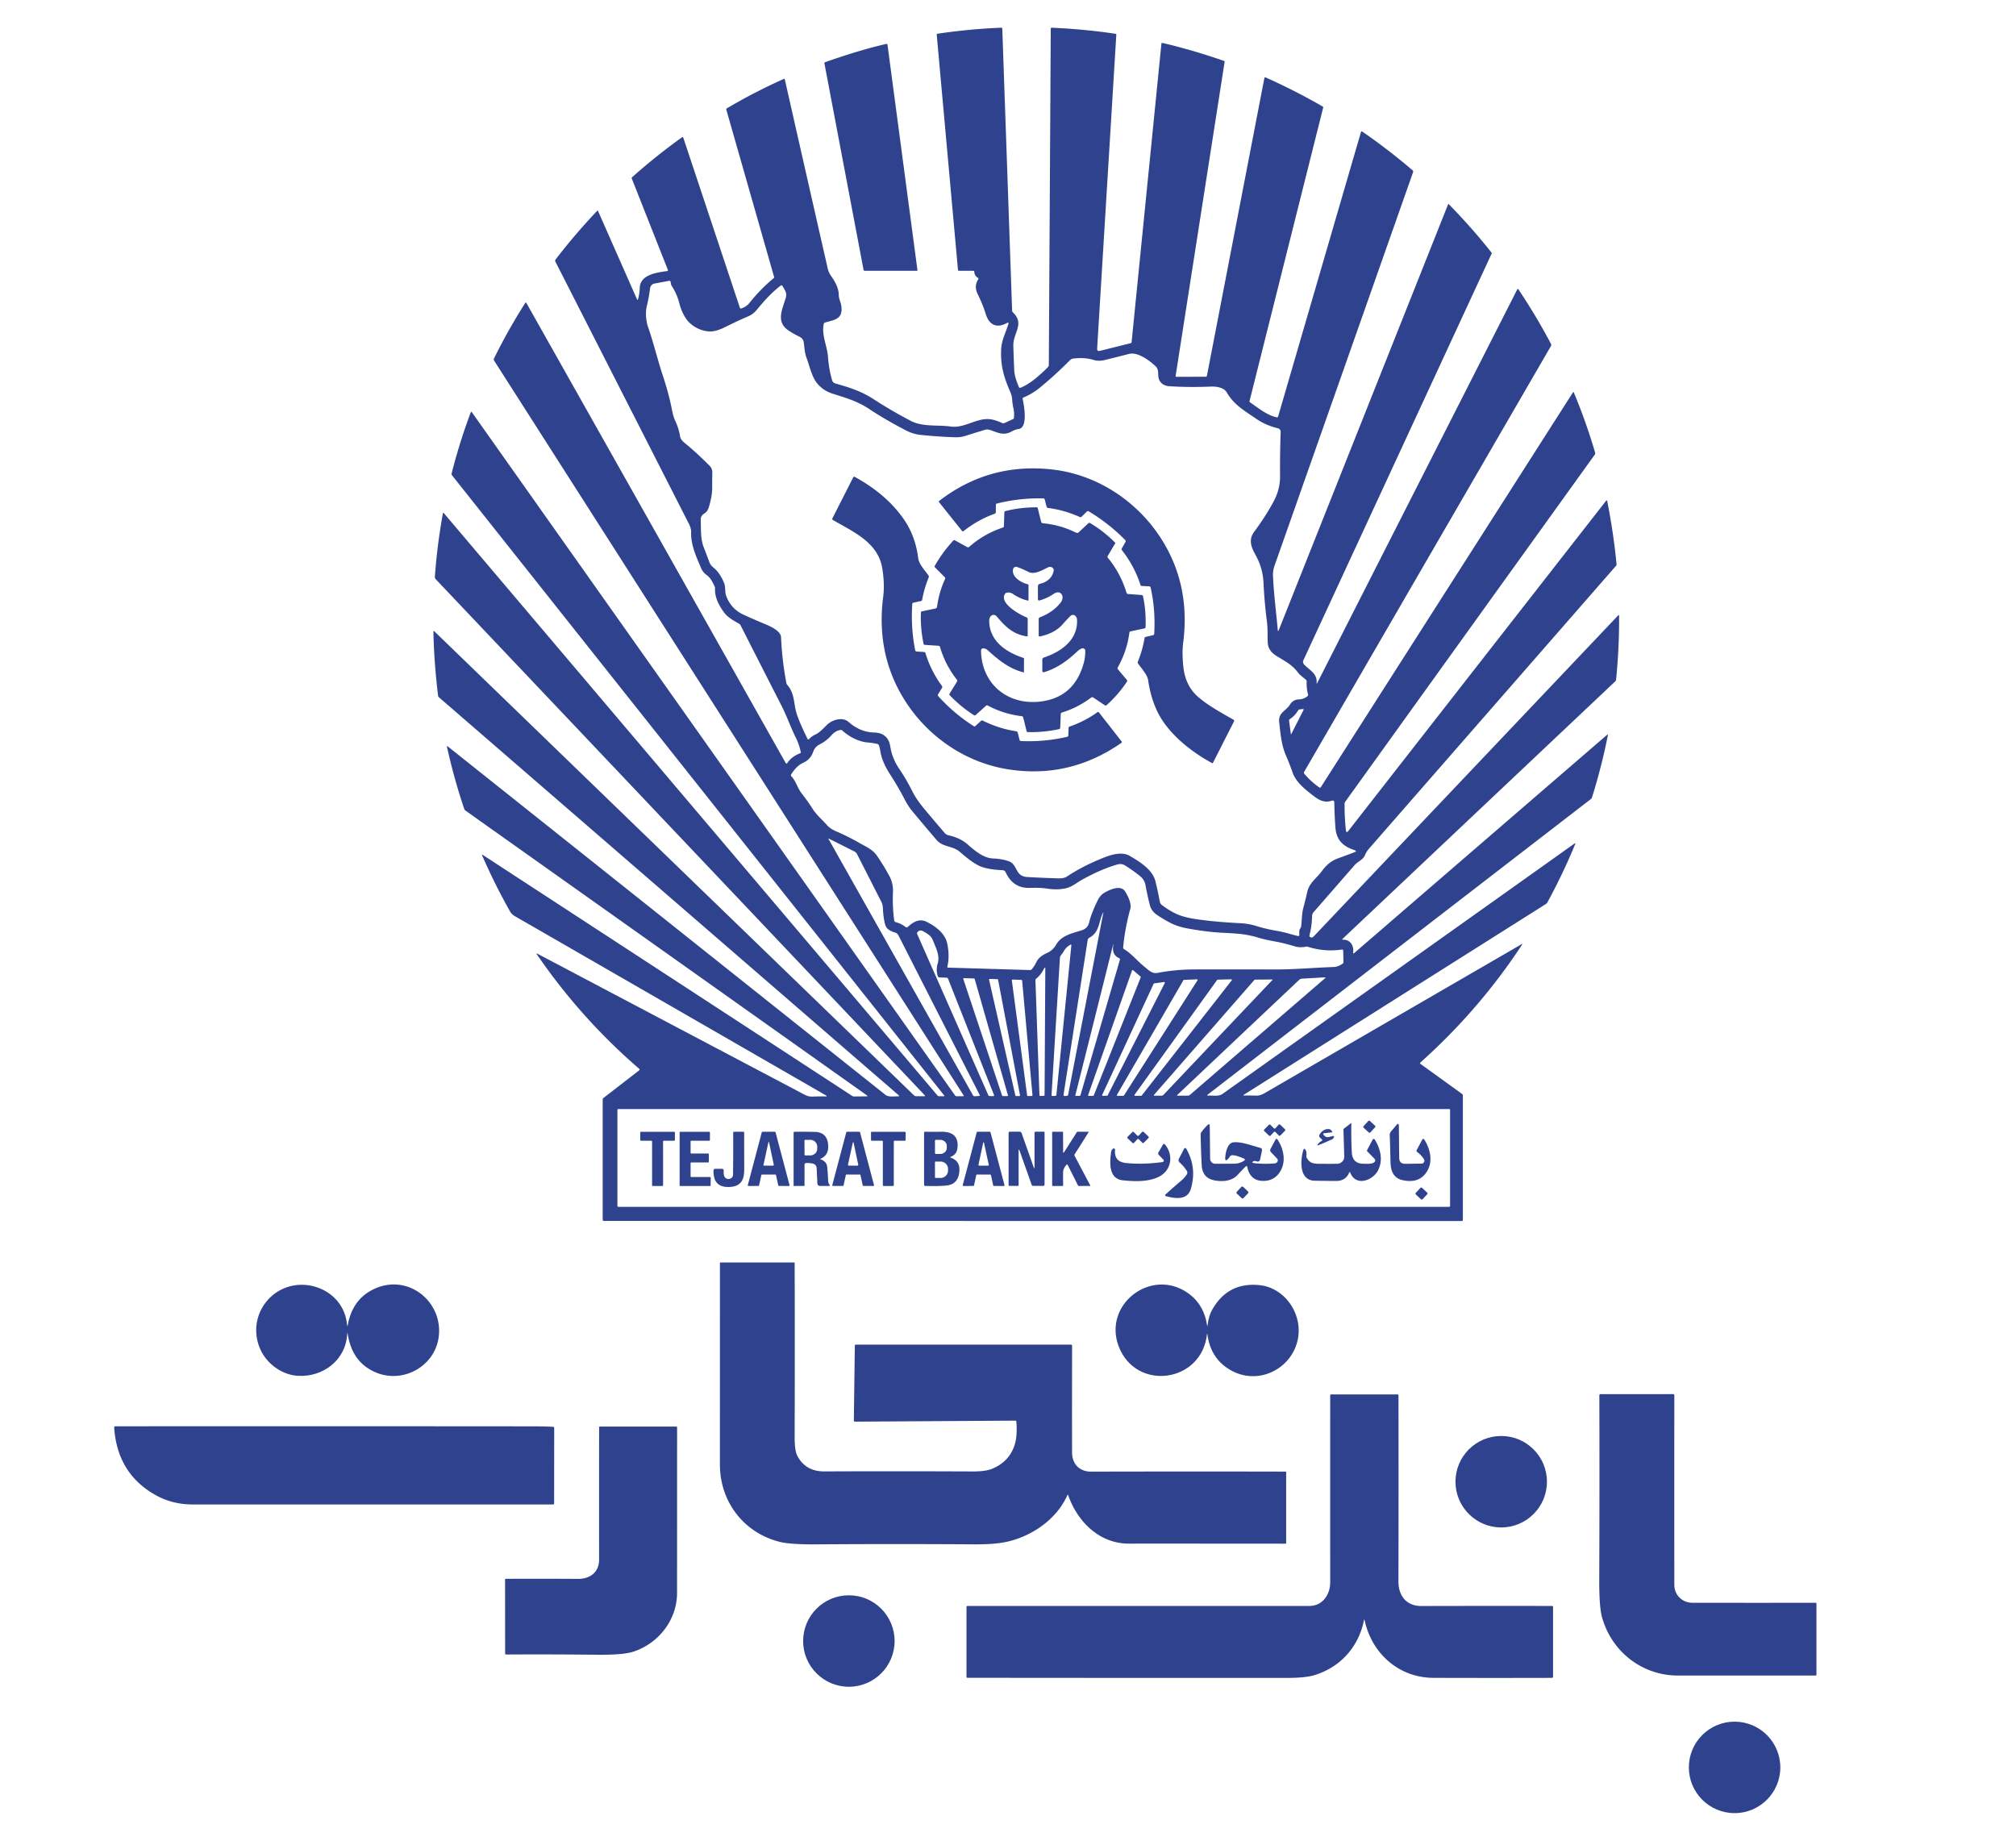
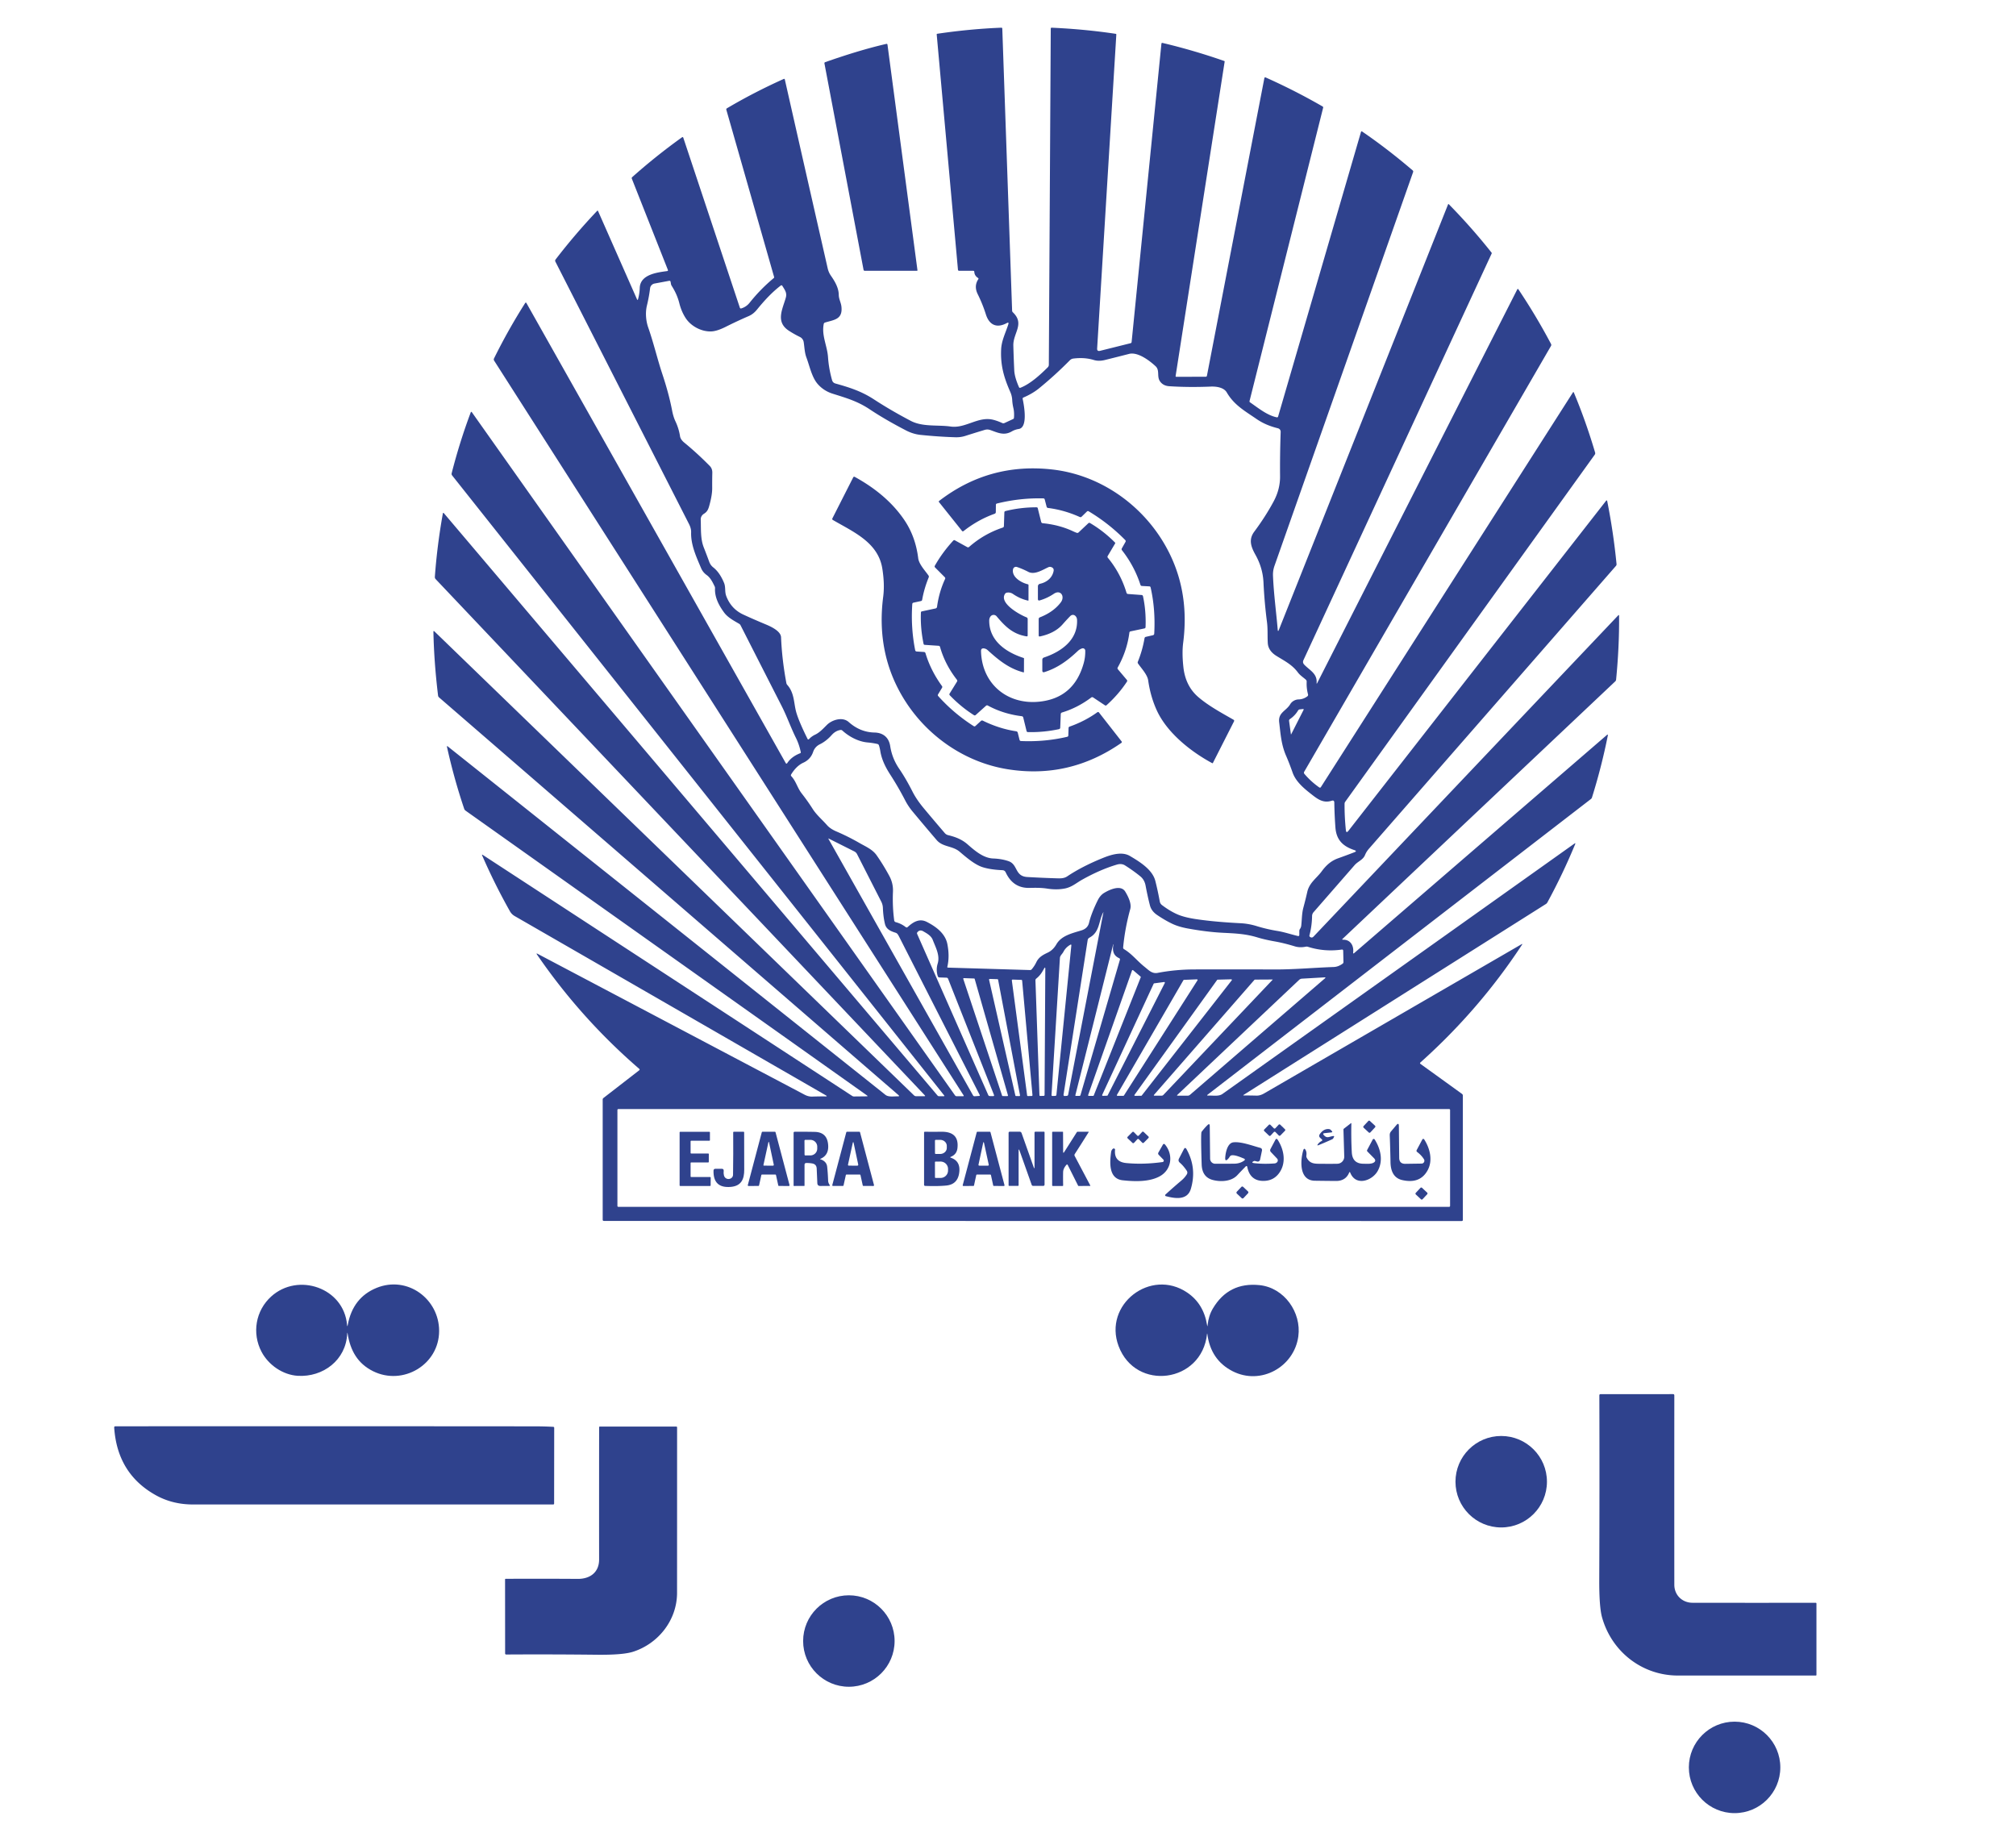
<svg xmlns="http://www.w3.org/2000/svg" viewBox="0.00 0.00 1024.00 935.00">
  <path fill="#2f428d" d="  M 669.09 346.89  L 770.63 147.08  Q 770.93 146.48 771.30 147.04  Q 780.26 160.41 787.82 174.70  Q 788.09 175.22 787.80 175.73  L 662.44 392.02  A 0.91 0.91 0.0 0 0 662.53 393.06  Q 665.78 396.91 670.05 399.93  Q 670.60 400.31 670.95 399.76  L 798.92 199.37  Q 799.21 198.90 799.43 199.42  Q 805.50 213.94 810.21 229.84  Q 810.39 230.45 810.02 230.97  L 683.27 407.27  Q 682.97 407.70 682.96 408.22  Q 682.90 414.68 683.61 421.62  Q 683.79 423.44 684.92 422.00  L 815.71 254.46  Q 816.22 253.81 816.38 254.62  Q 819.51 270.32 821.10 286.51  Q 821.15 287.04 820.80 287.44  Q 758.24 359.10 695.35 431.09  Q 694.03 432.60 693.35 434.29  C 692.34 436.79 689.77 437.47 688.05 439.44  Q 677.55 451.48 667.21 463.33  A 3.06 3.03 66.2 0 0 666.45 465.32  Q 666.37 470.34 665.12 475.06  Q 664.98 475.57 665.40 475.88  Q 666.37 476.60 667.20 475.72  Q 744.51 394.22 821.89 312.63  Q 822.38 312.12 822.39 312.82  Q 822.52 328.53 820.88 345.18  Q 820.83 345.74 820.42 346.12  L 682.01 476.82  Q 681.47 477.33 682.21 477.32  C 685.87 477.25 687.73 480.24 687.32 483.79  Q 687.23 484.64 687.87 484.08  L 816.16 373.36  Q 816.83 372.78 816.66 373.65  Q 813.48 389.59 808.62 405.08  Q 808.48 405.55 808.09 405.85  L 613.51 555.94  Q 612.73 556.54 613.71 556.49  C 615.93 556.37 618.98 557.04 620.90 555.68  Q 710.72 491.80 799.66 428.53  Q 800.41 428.00 800.06 428.85  Q 793.74 444.12 785.97 458.38  A 2.15 2.14 88.4 0 1 785.22 459.18  L 631.78 556.07  Q 631.20 556.44 631.89 556.43  Q 634.98 556.42 638.25 556.51  Q 640.07 556.56 642.14 555.36  Q 707.50 517.49 772.75 479.67  Q 773.51 479.23 773.02 479.97  Q 751.36 512.93 721.50 539.65  Q 721.04 540.06 721.54 540.42  L 742.60 555.63  A 1.07 1.06 18.2 0 1 743.04 556.49  L 743.04 619.58  Q 743.04 620.21 742.42 620.21  L 306.76 620.15  Q 306.13 620.15 306.13 619.51  L 306.13 558.49  A 0.97 0.97 0.0 0 1 306.51 557.72  L 324.63 543.68  Q 325.13 543.29 324.65 542.87  Q 294.97 517.23 272.78 484.88  Q 272.20 484.03 273.12 484.51  Q 340.40 520.01 408.66 556.03  Q 410.61 557.06 412.55 557.00  Q 416.03 556.88 419.32 556.91  Q 420.45 556.92 419.47 556.36  Q 340.86 511.05 261.42 465.30  Q 259.88 464.41 259.01 462.86  Q 251.23 449.05 244.93 434.57  Q 244.61 433.86 245.27 434.28  L 432.88 556.68  Q 433.30 556.95 433.80 556.94  L 440.23 556.87  Q 441.00 556.86 440.37 556.41  L 236.49 411.77  Q 235.98 411.41 235.78 410.82  Q 230.61 395.51 227.06 379.47  Q 226.89 378.69 227.51 379.19  Q 336.65 466.10 449.74 556.11  C 451.32 557.37 454.17 556.82 456.04 556.88  Q 457.15 556.91 456.31 556.19  L 223.00 354.23  Q 222.58 353.86 222.51 353.30  Q 220.46 336.38 220.15 320.99  Q 220.13 320.20 220.70 320.75  L 464.23 556.35  Q 464.72 556.82 465.40 556.82  L 469.48 556.82  Q 470.18 556.82 469.70 556.31  L 221.30 294.18  A 1.56 1.52 26.1 0 1 220.88 293.01  Q 222.03 277.06 224.93 260.89  Q 225.06 260.20 225.51 260.73  L 476.22 556.48  A 0.94 0.93 69.7 0 0 476.93 556.81  L 479.32 556.82  Q 479.92 556.82 479.54 556.36  L 229.67 241.51  A 1.31 1.30 32.9 0 1 229.42 240.37  Q 233.49 224.42 239.14 209.38  A 0.28 0.28 0.0 0 1 239.63 209.32  L 485.08 556.37  A 1.07 1.04 71.8 0 0 485.94 556.82  L 489.29 556.82  A 0.24 0.24 0.0 0 0 489.49 556.45  L 251.00 183.20  Q 250.65 182.65 250.94 182.05  Q 258.01 167.71 266.72 153.98  Q 267.09 153.40 267.43 154.00  L 399.06 387.52  Q 399.46 388.23 399.91 387.55  Q 402.09 384.27 406.47 382.59  A 0.45 0.44 -16.8 0 0 406.75 382.08  Q 405.92 378.08 404.28 374.80  C 401.64 369.51 399.75 363.94 397.06 358.66  Q 386.72 338.39 376.17 317.64  Q 375.92 317.14 375.44 316.85  C 372.72 315.25 369.66 313.66 367.79 311.11  C 365.23 307.62 362.95 303.44 363.19 298.85  Q 363.22 298.32 362.99 297.84  C 361.96 295.74 360.93 293.52 358.95 292.09  Q 357.00 290.68 356.13 288.62  C 353.77 283.02 350.85 276.85 351.05 270.37  Q 351.12 268.42 349.94 266.11  Q 316.07 199.61 282.11 132.91  Q 281.81 132.32 282.21 131.80  Q 292.03 119.01 303.27 107.15  Q 303.60 106.80 303.79 107.23  L 323.54 151.98  Q 323.87 152.72 324.09 151.94  Q 324.86 149.19 324.95 146.25  C 325.18 139.36 333.92 138.37 338.82 137.70  Q 339.45 137.62 339.22 137.03  L 320.95 90.81  Q 320.74 90.30 321.15 89.94  Q 333.27 79.16 346.37 69.78  Q 346.89 69.41 347.09 70.01  L 375.79 156.26  Q 375.98 156.82 376.55 156.65  Q 379.10 155.87 380.81 153.71  Q 386.34 146.78 393.07 141.20  A 0.46 0.46 0.0 0 0 393.21 140.73  L 368.94 55.78  Q 368.79 55.27 369.25 55.00  Q 382.95 46.90 398.06 40.11  Q 398.54 39.90 398.65 40.41  Q 409.13 86.77 420.40 136.25  Q 420.87 138.33 422.02 139.99  C 424.04 142.90 425.99 146.15 426.04 149.76  C 426.07 151.95 427.16 153.66 427.39 155.72  C 428.11 162.28 423.72 162.42 419.06 163.83  A 0.93 0.93 0.0 0 0 418.41 164.54  C 417.23 170.41 420.19 175.67 420.58 181.40  Q 420.98 187.23 422.64 193.10  Q 423.02 194.43 424.38 194.81  C 431.33 196.75 437.45 198.66 443.84 202.82  Q 452.65 208.56 462.67 213.80  C 468.69 216.94 476.43 215.73 482.84 216.65  C 490.44 217.74 496.91 211.29 504.51 213.23  Q 506.75 213.80 509.05 214.87  A 1.38 1.38 0.0 0 0 510.23 214.87  L 514.60 212.85  Q 514.99 212.67 515.03 212.23  Q 515.25 209.49 514.74 207.28  Q 514.25 205.17 514.14 203.22  Q 514.03 201.04 513.15 199.07  C 510.01 191.93 508.14 185.78 508.51 177.54  C 508.71 172.92 510.82 168.99 512.16 164.73  Q 512.56 163.47 511.39 164.10  C 506.12 166.94 502.41 164.92 500.76 159.67  Q 499.12 154.47 496.62 149.42  Q 494.58 145.30 496.94 141.79  A 0.40 0.40 0.0 0 0 496.83 141.23  Q 494.98 140.05 494.89 138.12  Q 494.87 137.55 494.30 137.55  L 487.21 137.55  Q 486.63 137.55 486.58 136.96  L 475.79 17.53  Q 475.76 17.20 476.09 17.15  Q 492.65 14.70 508.58 14.07  Q 509.08 14.05 509.10 14.55  L 514.09 157.75  Q 514.10 158.29 514.50 158.66  C 520.65 164.58 514.52 169.13 514.71 175.60  Q 514.90 182.46 515.18 188.14  Q 515.35 191.58 517.57 196.63  Q 517.80 197.16 518.34 196.95  C 523.38 194.98 528.39 190.35 532.20 186.57  Q 532.73 186.04 532.74 185.28  L 533.72 14.53  Q 533.73 14.05 534.21 14.07  Q 551.12 14.83 566.71 17.18  Q 567.04 17.23 567.02 17.56  L 557.28 176.97  Q 557.18 178.59 558.76 178.20  L 574.26 174.33  Q 574.74 174.21 574.79 173.71  L 589.92 22.26  Q 589.98 21.68 590.55 21.82  Q 606.28 25.55 621.87 30.99  A 0.27 0.27 0.0 0 1 622.05 31.28  L 597.14 190.99  A 0.35 0.35 0.0 0 0 597.49 191.40  L 612.41 191.36  Q 612.95 191.36 613.05 190.83  L 642.20 39.78  Q 642.33 39.10 642.96 39.38  Q 657.87 46.04 671.83 54.10  A 0.55 0.54 -68.4 0 1 672.08 54.69  L 634.69 203.70  Q 634.59 204.12 634.94 204.36  C 639.04 207.18 643.60 210.97 648.50 211.97  Q 649.05 212.08 649.21 211.54  L 691.31 66.97  A 0.36 0.36 0.0 0 1 691.85 66.78  Q 704.92 75.73 717.56 86.56  A 0.75 0.75 0.0 0 1 717.78 87.39  Q 682.63 187.26 647.35 287.43  Q 646.50 289.84 646.60 292.42  C 646.97 301.61 648.27 311.16 649.00 319.84  Q 649.11 321.13 649.59 319.92  L 735.54 103.78  A 0.21 0.20 -56.2 0 1 735.88 103.71  Q 747.45 115.49 757.61 128.31  A 0.45 0.43 -53.4 0 1 757.67 128.78  L 662.08 335.28  Q 661.49 336.55 662.45 337.57  C 665.17 340.45 669.10 342.08 668.76 346.80  Q 668.70 347.65 669.09 346.89  Z  M 660.31 471.84  Q 660.83 471.10 660.94 470.25  C 661.31 467.15 661.21 464.03 662.05 460.96  Q 663.11 457.02 664.01 453.05  C 665.06 448.35 668.78 446.07 671.34 442.59  C 673.63 439.47 676.09 437.24 679.74 435.94  Q 684.04 434.41 687.99 432.87  Q 689.44 432.31 687.96 431.81  C 682.12 429.87 678.77 426.68 678.30 420.24  Q 677.84 414.01 677.74 407.65  Q 677.71 406.31 676.44 406.72  C 671.93 408.18 669.01 405.69 665.67 403.08  C 661.90 400.13 658.10 396.78 656.57 392.43  Q 654.86 387.59 653.31 384.03  C 650.76 378.21 650.47 372.86 649.75 366.94  C 649.13 361.87 653.24 361.23 655.36 357.69  C 656.24 356.22 657.93 355.29 659.62 355.26  Q 662.01 355.22 664.03 353.71  Q 664.56 353.31 664.39 352.67  Q 663.55 349.54 663.71 346.28  Q 663.74 345.63 663.25 345.20  C 661.92 344.02 660.33 343.02 659.27 341.59  C 656.25 337.51 652.38 335.68 648.31 333.14  Q 644.18 330.56 643.95 326.60  C 643.75 323.07 644.00 319.47 643.54 315.92  Q 642.24 305.90 641.77 295.84  C 641.53 290.87 640.18 286.30 637.76 281.93  C 635.55 277.97 634.00 274.19 637.09 270.05  Q 642.87 262.27 646.96 254.63  Q 650.25 248.47 650.19 241.90  Q 650.09 231.22 650.50 219.35  A 1.81 1.79 8.2 0 0 649.14 217.55  C 645.16 216.56 641.62 215.15 638.19 212.79  C 632.33 208.76 626.86 205.76 623.14 199.36  C 621.61 196.73 617.74 196.25 615.01 196.36  Q 603.81 196.82 593.95 196.18  Q 590.61 195.97 589.05 193.45  C 587.58 191.06 589.15 188.04 586.95 186.01  C 583.97 183.23 577.94 178.61 573.47 179.77  Q 567.57 181.29 561.22 182.86  Q 558.11 183.63 555.56 182.85  Q 550.87 181.41 545.16 182.13  A 2.98 2.95 -71.1 0 0 543.43 182.99  Q 535.92 190.59 527.84 197.19  Q 524.51 199.92 519.87 201.90  Q 519.34 202.12 519.46 202.68  C 520.26 206.42 522.13 217.22 517.44 217.90  Q 515.57 218.18 513.93 219.13  C 509.92 221.45 506.81 219.76 502.94 218.41  Q 501.57 217.93 500.10 218.38  Q 495.16 219.87 490.26 221.43  Q 487.91 222.18 485.24 222.10  Q 476.57 221.83 467.50 220.89  C 465.03 220.63 462.51 219.83 460.31 218.69  Q 449.59 213.14 441.68 207.86  C 435.44 203.71 429.63 202.09 422.96 199.98  Q 418.48 198.57 415.44 195.17  C 412.36 191.73 411.27 186.02 409.61 181.59  C 408.68 179.09 408.63 176.41 408.23 173.79  A 3.54 3.53 -81.4 0 0 406.29 171.15  Q 403.41 169.75 400.74 168.02  C 393.79 163.52 397.47 157.11 399.14 151.21  C 399.85 148.69 398.60 147.24 397.43 145.27  Q 397.06 144.66 396.51 145.09  C 391.99 148.57 388.14 152.78 384.53 157.22  Q 382.66 159.54 380.28 160.56  Q 374.66 162.98 368.46 166.08  Q 364.28 168.16 361.49 168.33  C 356.43 168.62 350.98 165.72 348.30 161.61  Q 346.13 158.29 345.05 153.99  Q 343.91 149.46 341.20 145.23  A 2.94 2.84 25.5 0 1 340.78 144.11  L 340.63 143.22  Q 340.52 142.52 339.83 142.65  L 332.46 144.02  A 2.80 2.78 88.3 0 0 330.20 146.43  Q 329.68 150.75 328.59 155.22  C 327.72 158.80 328.09 163.03 329.25 166.33  C 331.99 174.15 333.90 182.39 336.43 190.00  Q 339.77 200.05 341.39 208.53  Q 342.00 211.72 343.07 213.98  Q 344.80 217.63 345.42 221.62  C 345.62 222.87 346.58 224.02 347.52 224.78  Q 354.13 230.19 360.51 236.67  Q 361.85 238.03 361.81 240.14  Q 361.72 244.05 361.75 247.92  Q 361.77 251.37 360.39 256.42  C 359.88 258.31 359.45 259.78 357.66 260.90  Q 355.85 262.03 355.93 264.03  C 356.11 268.59 355.73 273.64 357.46 278.03  Q 358.93 281.77 360.23 285.33  Q 360.87 287.09 362.28 288.20  Q 365.56 290.75 367.75 296.03  C 368.70 298.32 368.01 300.45 368.91 302.81  Q 371.39 309.32 377.58 312.18  Q 382.91 314.64 388.80 317.09  C 391.72 318.30 396.60 320.58 396.73 323.70  Q 397.20 335.11 399.43 346.97  Q 399.52 347.48 399.87 347.87  C 403.47 351.90 403.17 356.88 404.32 361.31  Q 405.52 365.92 410.16 375.27  Q 410.47 375.90 410.96 375.39  Q 412.25 374.01 414.06 373.15  C 416.40 372.04 418.21 369.99 420.11 368.12  C 422.57 365.72 427.88 363.87 431.12 366.77  Q 436.91 371.93 444.17 372.08  C 448.57 372.17 451.49 374.57 452.17 378.99  Q 453.14 385.25 456.75 390.51  C 459.28 394.21 461.52 398.20 463.55 402.20  Q 465.57 406.17 469.26 410.60  Q 474.40 416.76 479.90 423.17  A 3.24 3.23 -13.2 0 0 481.57 424.20  C 485.29 425.09 488.56 426.33 491.50 428.91  C 495.17 432.13 499.52 435.87 504.47 436.06  Q 508.91 436.23 512.33 437.44  C 517.11 439.14 515.37 445.09 521.81 445.47  Q 529.75 445.93 537.16 446.14  C 538.87 446.19 540.58 446.15 542.06 445.15  Q 549.59 440.11 559.98 435.89  C 564.11 434.20 569.77 432.33 573.92 434.78  C 578.75 437.64 585.34 441.62 586.83 447.44  Q 588.09 452.39 589.08 457.84  Q 589.29 459.03 590.23 459.74  Q 594.33 462.85 598.26 464.53  Q 601.66 465.97 607.29 466.83  C 614.86 467.97 622.61 468.55 630.08 468.94  Q 634.24 469.15 638.33 470.41  Q 643.38 471.97 648.86 472.87  C 652.36 473.44 655.76 474.61 659.22 475.43  Q 659.97 475.60 659.97 474.83  L 659.98 472.88  Q 659.98 472.31 660.31 471.84  Z  M 655.83 372.99  L 662.09 360.66  Q 662.40 360.07 661.74 360.15  L 660.23 360.32  Q 659.63 360.39 659.32 360.91  Q 657.79 363.48 655.19 365.26  Q 654.69 365.60 654.77 366.21  L 655.70 372.96  A 0.07 0.07 0.0 0 0 655.83 372.99  Z  M 522.99 451.00  C 517.14 451.16 513.25 448.29 510.83 443.11  Q 510.34 442.05 509.17 442.00  Q 503.05 441.74 499.06 440.46  C 495.06 439.16 490.85 435.52 487.40 432.59  C 483.84 429.57 478.86 430.31 475.78 426.72  Q 470.35 420.39 463.44 412.09  C 462.05 410.42 460.74 408.42 459.76 406.52  Q 456.24 399.71 452.12 393.35  C 449.79 389.74 447.82 385.78 447.14 381.51  Q 446.90 380.00 446.45 378.61  A 1.06 1.06 0.0 0 0 445.69 377.90  Q 443.25 377.35 440.67 377.12  C 435.99 376.72 431.21 374.14 427.85 371.06  A 1.14 1.10 -27.2 0 0 426.92 370.78  Q 424.38 371.18 422.46 373.34  Q 419.70 376.44 416.47 378.03  Q 413.91 379.29 413.01 381.95  C 412.16 384.46 410.45 386.31 408.03 387.41  Q 404.53 389.02 401.87 393.34  Q 401.55 393.85 401.96 394.29  C 404.42 396.95 405.02 400.22 407.20 403.00  Q 410.21 406.83 412.76 410.84  C 414.73 413.94 417.58 416.29 420.01 419.06  Q 421.70 420.99 424.79 422.31  Q 430.73 424.84 436.66 428.25  C 439.84 430.07 443.19 431.46 445.27 434.43  Q 448.68 439.29 451.71 444.91  Q 453.76 448.71 453.57 452.95  Q 453.24 460.31 454.20 467.53  A 1.03 1.03 0.0 0 0 454.95 468.39  Q 457.77 469.13 460.02 470.89  Q 460.56 471.32 461.07 470.85  C 463.79 468.37 466.96 466.33 470.75 468.27  C 475.50 470.70 480.15 474.18 481.20 479.53  Q 482.43 485.84 481.18 491.10  A 0.32 0.31 8.0 0 0 481.48 491.49  L 523.21 492.73  Q 523.71 492.74 524.04 492.35  Q 525.45 490.71 526.39 488.74  C 527.63 486.15 529.73 485.03 532.17 483.88  Q 534.88 482.61 536.60 479.62  C 539.19 475.14 544.83 473.98 549.36 472.56  Q 552.47 471.58 553.16 468.74  Q 554.36 463.79 557.58 457.30  Q 558.84 454.74 560.85 453.53  C 563.50 451.93 569.30 449.18 571.56 452.90  C 572.94 455.17 574.87 458.92 574.10 461.74  Q 571.37 471.63 570.49 481.23  Q 570.44 481.82 570.94 482.12  C 574.98 484.53 577.64 488.15 581.44 491.15  C 583.43 492.73 585.12 494.71 588.00 494.17  Q 597.11 492.43 606.76 492.41  Q 627.47 492.35 647.26 492.43  C 657.35 492.47 667.38 491.52 677.41 491.18  Q 679.72 491.11 681.97 489.49  Q 682.40 489.17 682.39 488.64  L 682.26 482.98  Q 682.25 482.22 681.50 482.33  Q 672.73 483.58 664.36 480.92  Q 663.82 480.74 663.26 480.86  Q 660.22 481.47 657.67 480.69  Q 652.18 479.01 647.47 478.18  Q 642.36 477.27 638.79 476.18  C 632.37 474.21 626.92 474.11 620.61 473.77  Q 612.93 473.36 603.45 471.64  Q 598.61 470.77 595.25 469.14  Q 591.64 467.40 587.75 464.76  Q 584.85 462.79 584.10 459.90  Q 582.95 455.52 581.88 449.81  Q 581.32 446.84 579.19 445.11  Q 575.59 442.19 571.42 439.56  C 570.21 438.79 568.70 438.75 567.36 439.15  Q 558.94 441.64 549.68 446.82  C 546.71 448.48 544.37 450.64 540.82 451.32  Q 536.69 452.11 531.93 451.36  C 529.00 450.90 525.93 450.92 522.99 451.00  Z  M 433.92 432.46  L 420.89 425.92  A 0.09 0.09 0.0 0 0 420.77 426.04  L 494.24 556.38  Q 494.52 556.87 495.08 556.83  L 497.29 556.68  Q 497.85 556.64 497.60 556.14  Q 477.13 515.97 456.68 475.75  C 456.30 475.02 455.84 474.08 455.01 473.81  C 452.49 473.01 450.18 472.13 449.49 469.26  Q 448.63 465.70 448.45 461.10  A 7.56 7.54 30.5 0 0 447.65 458.03  L 435.35 433.89  Q 434.87 432.94 433.92 432.46  Z  M 560.33 463.52  C 557.98 467.93 558.66 473.48 553.35 476.28  A 1.70 1.70 0.0 0 0 552.46 477.53  L 540.21 556.06  A 0.56 0.56 0.0 0 0 540.80 556.71  L 541.83 556.64  Q 542.46 556.60 542.57 555.98  Q 551.48 509.85 560.45 463.46  Q 560.46 463.41 560.44 463.36  Q 560.41 463.32 560.38 463.35  Q 560.35 463.38 560.35 463.42  Q 560.35 463.47 560.33 463.52  Z  M 476.34 495.87  Q 475.31 492.63 476.28 489.45  C 477.55 485.28 475.23 481.18 473.78 477.41  C 472.96 475.30 470.84 474.13 468.96 473.05  Q 467.21 472.03 465.98 473.52  Q 465.65 473.93 465.86 474.41  L 501.98 556.24  A 0.85 0.84 78.3 0 0 502.73 556.74  L 504.54 556.76  A 0.39 0.39 0.0 0 0 504.91 556.22  L 481.58 497.20  Q 481.35 496.62 480.72 496.60  L 477.14 496.48  A 0.88 0.87 81.9 0 1 476.34 495.87  Z  M 540.11 483.54  C 539.59 484.55 538.44 485.38 538.37 486.58  Q 536.23 521.61 534.11 556.21  A 0.45 0.45 0.0 0 0 534.58 556.69  L 535.95 556.65  Q 536.54 556.63 536.60 556.04  L 544.17 480.26  Q 544.24 479.54 543.61 479.90  Q 541.27 481.25 540.11 483.54  Z  M 565.28 480.26  Q 555.75 518.39 546.23 556.23  Q 546.13 556.65 546.56 556.66  L 548.26 556.66  A 0.58 0.58 0.0 0 0 548.82 556.24  L 568.83 487.54  Q 569.00 486.94 568.43 486.68  Q 564.51 484.93 565.54 479.84  Q 565.56 479.74 565.46 479.72  Q 565.41 479.70 565.38 479.76  Q 565.36 479.80 565.36 479.85  Q 565.33 480.06 565.28 480.26  Z  M 530.31 492.02  C 529.18 494.02 528.39 495.43 526.35 497.07  A 1.13 1.11 69.6 0 0 525.94 497.98  L 527.97 556.21  Q 527.98 556.70 528.47 556.68  L 530.17 556.63  A 0.42 0.42 0.0 0 0 530.58 556.21  L 530.95 492.19  Q 530.96 490.87 530.31 492.02  Z  M 552.72 556.18  A 0.35 0.35 0.0 0 0 553.06 556.65  L 555.23 556.64  A 0.35 0.35 0.0 0 0 555.56 556.42  L 579.42 496.42  A 0.35 0.35 0.0 0 0 579.32 496.03  L 575.55 492.81  A 0.35 0.35 0.0 0 0 574.99 492.96  L 552.72 556.18  Z  M 598.25 556.54  L 603.21 556.55  A 1.92 1.89 -65.2 0 0 604.46 556.08  L 672.96 496.96  Q 673.62 496.39 672.75 496.44  L 661.34 497.10  Q 660.49 497.15 659.86 497.74  L 598.07 556.09  Q 597.59 556.54 598.25 556.54  Z  M 495.08 497.25  A 0.31 0.31 0.0 0 0 494.80 497.02  L 489.59 496.83  A 0.31 0.31 0.0 0 0 489.28 497.23  L 509.01 556.53  A 0.31 0.31 0.0 0 0 509.30 556.74  L 511.68 556.75  A 0.31 0.31 0.0 0 0 511.98 556.35  L 495.08 497.25  Z  M 517.74 556.75  A 0.36 0.36 0.0 0 0 518.10 556.33  L 506.97 497.65  A 0.36 0.36 0.0 0 0 506.63 497.36  L 502.75 497.24  A 0.36 0.36 0.0 0 0 502.39 497.68  L 515.74 556.44  A 0.36 0.36 0.0 0 0 516.08 556.72  L 517.74 556.75  Z  M 521.71 556.39  A 0.39 0.39 0.0 0 0 522.11 556.73  L 524.05 556.69  A 0.39 0.39 0.0 0 0 524.43 556.26  L 519.18 498.07  A 0.39 0.39 0.0 0 0 518.81 497.72  L 514.35 497.57  A 0.39 0.39 0.0 0 0 513.95 498.02  L 521.71 556.39  Z  M 608.24 497.96  A 0.33 0.33 0.0 0 0 607.95 497.45  L 601.37 497.71  A 0.33 0.33 0.0 0 0 601.10 497.88  L 567.34 556.12  A 0.33 0.33 0.0 0 0 567.62 556.62  L 570.60 556.61  A 0.33 0.33 0.0 0 0 570.88 556.46  L 608.24 497.96  Z  M 579.68 556.59  A 0.31 0.31 0.0 0 0 579.92 556.47  L 625.65 497.93  A 0.31 0.31 0.0 0 0 625.39 497.43  L 618.48 497.61  A 0.31 0.31 0.0 0 0 618.24 497.73  L 576.25 556.13  A 0.31 0.31 0.0 0 0 576.50 556.62  L 579.68 556.59  Z  M 586.51 556.55  L 590.02 556.54  Q 590.55 556.54 590.92 556.15  L 646.43 497.63  A 0.06 0.06 0.0 0 0 646.39 497.53  L 637.55 497.58  Q 637.28 497.58 637.10 497.79  L 586.26 556.01  Q 585.79 556.55 586.51 556.55  Z  M 591.64 499.31  A 0.34 0.34 0.0 0 0 591.29 498.81  L 586.26 499.48  A 0.34 0.34 0.0 0 0 585.99 499.67  L 559.85 556.13  A 0.34 0.34 0.0 0 0 560.17 556.62  L 562.33 556.56  A 0.34 0.34 0.0 0 0 562.62 556.38  L 591.64 499.31  Z  M 736.55 563.80  A 0.46 0.46 0.0 0 0 736.09 563.34  L 314.07 563.34  A 0.46 0.46 0.0 0 0 313.61 563.80  L 313.61 612.54  A 0.46 0.46 0.0 0 0 314.07 613.00  L 736.09 613.00  A 0.46 0.46 0.0 0 0 736.55 612.54  L 736.55 563.80  Z" />
  <path fill="#2f428d" d="  M 419.17 31.56  C 429.53 27.94 439.89 24.68 450.18 22.30  Q 450.71 22.18 450.79 22.72  L 466.01 137.25  A 0.26 0.26 0.0 0 1 465.75 137.55  L 439.27 137.55  Q 438.73 137.55 438.62 137.01  L 418.77 32.26  Q 418.67 31.74 419.17 31.56  Z" />
  <path fill="#2f428d" d="  M 571.54 274.31  Q 563.24 265.86 552.99 259.72  Q 552.50 259.42 552.08 259.83  L 549.41 262.43  Q 548.98 262.85 548.44 262.60  Q 540.58 259.06 532.34 258.01  Q 531.76 257.94 531.61 257.37  L 530.66 253.72  Q 530.51 253.16 529.94 253.15  Q 518.13 252.86 506.40 255.75  Q 505.85 255.88 505.85 256.44  L 505.81 260.06  Q 505.81 260.75 505.16 260.98  Q 496.81 263.96 489.46 269.73  Q 488.98 270.10 488.61 269.63  L 476.93 255.01  A 0.39 0.39 0.0 0 1 477.00 254.46  Q 502.37 234.92 534.29 238.45  C 557.68 241.03 578.51 255.11 590.63 274.94  Q 604.67 297.91 600.98 326.48  Q 600.31 331.69 601.08 338.79  Q 602.11 348.39 608.57 353.99  C 613.75 358.47 620.31 362.01 626.51 365.56  Q 627.08 365.88 626.78 366.45  L 616.09 387.51  Q 615.96 387.77 615.71 387.63  C 604.64 381.67 592.76 372.12 587.59 360.86  Q 584.39 353.88 583.20 345.58  C 582.78 342.65 579.71 339.44 578.05 337.03  Q 577.76 336.61 577.95 336.13  Q 580.31 330.32 581.35 324.18  A 0.86 0.85 88.0 0 1 582.00 323.48  L 585.59 322.66  Q 586.24 322.51 586.28 321.84  Q 586.96 309.44 584.44 298.39  Q 584.33 297.87 583.79 297.84  L 580.03 297.64  Q 579.45 297.61 579.27 297.06  Q 576.19 287.52 569.88 279.47  A 0.83 0.82 40.8 0 1 569.81 278.57  L 571.67 275.26  Q 571.96 274.74 571.54 274.31  Z" />
  <path fill="#2f428d" d="  M 518.61 376.40  Q 530.63 376.92 542.06 374.25  Q 542.62 374.12 542.64 373.54  L 542.77 369.78  Q 542.78 369.25 543.29 369.07  Q 551.04 366.34 557.31 361.83  Q 557.85 361.44 558.26 361.96  L 569.67 376.55  Q 570.04 377.03 569.54 377.37  Q 543.04 395.79 511.65 390.70  C 490.07 387.19 470.93 373.90 459.41 355.48  Q 444.85 332.20 448.61 303.09  Q 449.43 296.77 448.16 288.80  C 446.05 275.51 433.61 270.27 423.08 264.14  Q 422.54 263.83 422.82 263.27  L 433.36 242.51  Q 433.65 241.95 434.20 242.25  Q 450.67 251.29 459.39 264.21  Q 465.03 272.57 466.39 283.53  C 466.77 286.57 469.84 289.80 471.61 292.31  Q 471.93 292.77 471.72 293.29  Q 469.40 298.97 468.40 304.65  Q 468.31 305.19 467.77 305.30  L 464.02 306.11  Q 463.42 306.24 463.38 306.84  Q 462.58 318.84 464.85 330.23  Q 464.98 330.89 465.65 330.93  L 469.28 331.16  Q 469.92 331.20 470.10 331.81  Q 472.71 340.56 478.47 348.48  A 0.78 0.77 -47.9 0 1 478.51 349.33  L 476.47 352.70  Q 476.19 353.16 476.55 353.56  Q 484.39 362.32 494.55 368.82  Q 495.05 369.14 495.48 368.74  L 498.23 366.21  Q 498.68 365.79 499.23 366.06  Q 507.51 370.14 516.12 371.44  Q 516.81 371.55 516.97 372.22  L 517.86 375.78  Q 518.00 376.37 518.61 376.40  Z" />
  <path fill="#2f428d" d="  M 529.69 265.77  Q 538.07 266.59 545.05 269.86  Q 545.97 270.30 546.91 270.64  A 0.91 0.90 -56.2 0 0 547.84 270.45  L 552.81 265.77  Q 553.21 265.40 553.68 265.68  Q 560.59 269.75 566.36 275.59  Q 566.56 275.79 566.42 276.04  L 562.65 282.40  Q 562.37 282.88 562.72 283.31  Q 569.20 291.17 572.19 301.08  Q 572.37 301.66 572.97 301.71  L 579.81 302.22  Q 580.45 302.27 580.58 302.89  Q 582.19 310.33 581.87 318.52  Q 581.85 319.09 581.29 319.21  L 574.26 320.69  Q 573.72 320.80 573.65 321.35  Q 572.46 330.59 567.74 339.02  Q 567.46 339.53 567.83 339.97  L 572.37 345.35  Q 572.72 345.77 572.42 346.23  Q 568.18 352.69 562.07 358.19  Q 561.67 358.54 561.24 358.25  L 555.24 354.26  Q 554.75 353.94 554.28 354.29  Q 547.31 359.53 539.44 361.90  Q 538.83 362.09 538.80 362.73  L 538.53 369.57  Q 538.50 370.24 537.85 370.38  Q 530.00 372.05 522.12 371.86  Q 521.55 371.84 521.42 371.29  L 519.75 364.48  Q 519.60 363.86 518.97 363.79  Q 509.59 362.63 501.78 358.39  Q 501.25 358.10 500.80 358.51  L 495.62 363.16  Q 495.17 363.57 494.67 363.24  Q 488.08 359.05 482.45 353.18  Q 482.05 352.76 482.35 352.28  L 486.09 346.24  Q 486.40 345.73 486.04 345.26  Q 479.98 337.48 477.49 328.64  Q 477.33 328.06 476.74 328.02  L 469.70 327.55  Q 469.22 327.52 469.12 327.04  Q 467.43 318.92 467.77 311.11  Q 467.79 310.64 468.25 310.54  L 475.22 309.05  A 0.94 0.94 0.0 0 0 475.95 308.26  Q 476.99 300.65 480.04 294.10  Q 480.28 293.57 479.87 293.17  L 474.99 288.27  Q 474.56 287.84 474.86 287.32  Q 478.68 280.58 484.19 274.60  Q 484.56 274.19 485.05 274.46  L 491.29 277.90  Q 491.81 278.18 492.25 277.80  Q 499.80 271.16 509.35 267.98  A 0.83 0.82 -8.2 0 0 509.92 267.23  L 510.15 260.27  Q 510.17 259.73 510.69 259.59  Q 518.37 257.67 526.53 257.68  Q 527.01 257.69 527.12 258.15  L 528.83 265.02  Q 528.99 265.70 529.69 265.77  Z  M 519.89 341.53  C 512.56 339.65 507.21 335.28 501.67 330.24  Q 500.87 329.51 499.84 329.36  Q 498.26 329.13 498.30 330.73  C 498.70 347.42 511.75 358.20 528.17 356.38  Q 545.55 354.45 550.44 336.89  Q 551.31 333.76 551.24 330.49  A 1.23 1.23 0.0 0 0 549.60 329.36  Q 548.35 329.79 547.42 330.68  C 542.31 335.52 537.10 339.32 530.52 341.38  Q 529.43 341.72 529.43 340.58  L 529.43 335.18  Q 529.43 334.25 530.31 333.96  C 539.28 330.94 547.56 324.90 547.07 314.77  C 546.98 312.86 545.10 311.39 543.52 313.03  Q 541.60 315.01 539.76 317.11  Q 535.79 321.65 528.25 323.27  Q 527.59 323.41 527.59 322.73  L 527.59 314.47  Q 527.59 313.81 528.20 313.57  Q 535.09 310.87 538.80 305.99  C 541.07 303.01 538.78 299.26 535.26 301.62  Q 531.95 303.85 528.15 304.96  Q 527.19 305.24 527.19 304.24  L 527.19 297.94  Q 527.19 296.76 528.34 296.51  C 531.67 295.77 534.53 293.49 535.17 290.01  Q 535.44 288.52 533.87 288.02  A 1.87 1.84 41.1 0 0 532.53 288.10  C 529.51 289.47 525.52 292.12 522.34 290.48  Q 519.41 288.96 516.53 287.99  A 1.51 1.51 0.0 0 0 514.57 289.11  C 513.73 293.01 518.58 295.96 522.15 296.80  A 0.36 0.34 -84.0 0 1 522.42 297.15  L 522.41 304.88  Q 522.41 305.13 522.17 305.08  Q 518.16 304.19 514.54 301.71  Q 513.11 300.73 511.41 301.03  Q 510.82 301.14 510.49 301.64  C 507.36 306.35 517.90 312.22 521.41 313.57  A 0.92 0.91 -79.9 0 1 522.00 314.43  L 521.99 322.74  Q 521.99 323.32 521.41 323.23  C 514.41 322.09 510.52 318.16 506.21 313.04  A 1.98 1.97 42.9 0 0 503.10 313.15  Q 502.47 314.02 502.46 315.18  C 502.41 325.42 510.85 331.27 519.93 334.21  Q 520.13 334.27 520.13 334.48  L 520.10 341.36  A 0.17 0.17 0.0 0 1 519.89 341.53  Z" />
  <rect fill="#2f428d" x="-2.35" y="-2.34" transform="translate(695.53,572.30) rotate(42.9)" width="4.70" height="4.68" rx="0.54" />
  <path fill="#2f428d" d="  M 685.25 595.70  C 684.07 598.57 681.67 599.88 678.64 599.86  Q 672.87 599.82 667.84 599.74  C 659.74 599.61 660.51 589.37 661.92 584.45  Q 662.44 582.64 663.26 584.33  Q 663.77 585.37 663.55 586.96  A 1.97 1.93 -56.2 0 0 663.77 588.14  C 665.58 591.47 668.19 591.09 672.09 591.14  Q 675.49 591.19 679.26 591.12  A 3.59 3.58 -1.3 0 0 682.79 587.43  L 682.39 573.78  Q 682.39 573.47 682.63 573.28  L 686.19 570.51  A 0.14 0.14 0.0 0 1 686.41 570.62  Q 686.25 578.50 686.63 585.34  Q 686.95 591.06 692.52 591.11  C 693.98 591.12 696.08 591.31 697.39 590.72  Q 699.39 589.80 697.85 588.24  L 694.58 584.92  Q 694.21 584.54 694.46 584.07  L 697.24 578.83  A 0.59 0.59 0.0 0 1 698.26 578.79  C 701.38 583.77 702.64 589.70 699.76 594.82  C 697.00 599.72 688.70 602.71 685.86 595.70  Q 685.56 594.95 685.25 595.70  Z" />
-   <path fill="#2f428d" d="  M 637.01 589.72  Q 635.10 590.58 637.18 590.82  Q 641.88 591.36 647.39 590.95  Q 648.12 590.90 648.66 590.35  A 1.35 1.35 0.0 0 0 648.67 588.48  L 645.57 585.21  Q 644.88 584.48 645.35 583.59  L 647.78 579.02  Q 648.35 577.95 649.00 578.96  C 652.28 584.05 653.45 590.77 649.68 595.90  Q 646.67 599.99 641.27 599.82  C 636.81 599.69 634.31 596.96 633.52 592.63  A 0.42 0.42 0.0 0 0 632.81 592.41  Q 630.63 594.62 628.43 596.97  C 625.37 600.23 619.80 600.40 615.88 599.31  Q 610.70 597.87 610.38 591.74  Q 610.00 584.40 609.86 576.33  Q 609.85 575.54 610.33 574.91  Q 611.77 573.01 613.32 571.49  Q 614.46 570.37 614.48 571.96  L 614.66 588.56  A 2.60 2.59 -0.2 0 0 617.25 591.12  Q 622.22 591.13 626.96 591.08  Q 629.88 591.05 632.09 589.42  A 0.50 0.50 0.0 0 0 631.99 588.55  C 630.34 587.87 627.50 586.60 625.69 586.82  Q 624.98 586.91 624.60 587.55  Q 624.31 588.06 623.92 588.49  Q 622.15 590.49 622.35 587.83  C 622.52 585.48 623.44 580.57 626.50 580.23  C 630.43 579.78 636.19 582.00 640.02 583.01  Q 641.24 583.32 640.98 584.55  L 640.03 589.06  A 1.22 1.22 0.0 0 1 638.51 589.98  Q 637.22 589.62 637.01 589.72  Z" />
+   <path fill="#2f428d" d="  M 637.01 589.72  Q 635.10 590.58 637.18 590.82  Q 641.88 591.36 647.39 590.95  Q 648.12 590.90 648.66 590.35  A 1.35 1.35 0.0 0 0 648.67 588.48  L 645.57 585.21  Q 644.88 584.48 645.35 583.59  L 647.78 579.02  Q 648.35 577.95 649.00 578.96  C 652.28 584.05 653.45 590.77 649.68 595.90  Q 646.67 599.99 641.27 599.82  C 636.81 599.69 634.31 596.96 633.52 592.63  A 0.42 0.42 0.0 0 0 632.81 592.41  Q 630.63 594.62 628.43 596.97  C 625.37 600.23 619.80 600.40 615.88 599.31  Q 610.70 597.87 610.38 591.74  Q 609.85 575.54 610.33 574.91  Q 611.77 573.01 613.32 571.49  Q 614.46 570.37 614.48 571.96  L 614.66 588.56  A 2.60 2.59 -0.2 0 0 617.25 591.12  Q 622.22 591.13 626.96 591.08  Q 629.88 591.05 632.09 589.42  A 0.50 0.50 0.0 0 0 631.99 588.55  C 630.34 587.87 627.50 586.60 625.69 586.82  Q 624.98 586.91 624.60 587.55  Q 624.31 588.06 623.92 588.49  Q 622.15 590.49 622.35 587.83  C 622.52 585.48 623.44 580.57 626.50 580.23  C 630.43 579.78 636.19 582.00 640.02 583.01  Q 641.24 583.32 640.98 584.55  L 640.03 589.06  A 1.22 1.22 0.0 0 1 638.51 589.98  Q 637.22 589.62 637.01 589.72  Z" />
  <path fill="#2f428d" d="  M 647.81 573.07  L 649.47 571.29  A 0.56 0.56 0.0 0 1 650.27 571.27  L 652.67 573.58  A 0.56 0.56 0.0 0 1 652.68 574.37  L 650.34 576.75  A 0.56 0.56 0.0 0 1 649.54 576.75  L 647.84 575.02  A 0.56 0.56 0.0 0 0 647.03 575.03  L 645.37 576.81  A 0.56 0.56 0.0 0 1 644.57 576.83  L 642.16 574.52  A 0.56 0.56 0.0 0 1 642.15 573.73  L 644.49 571.35  A 0.56 0.56 0.0 0 1 645.29 571.35  L 647.00 573.08  A 0.56 0.56 0.0 0 0 647.81 573.07  Z" />
  <path fill="#2f428d" d="  M 723.28 588.83  Q 722.03 586.80 719.84 585.15  Q 719.29 584.74 719.61 584.13  L 722.45 578.79  A 0.56 0.55 43.1 0 1 723.41 578.76  C 726.34 583.33 727.87 589.42 725.16 594.41  Q 721.32 601.49 712.23 599.40  C 707.67 598.35 706.36 594.43 706.29 590.30  Q 706.17 583.63 705.90 576.62  Q 705.86 575.51 706.57 574.67  L 709.24 571.51  Q 710.52 569.99 710.54 571.98  L 710.70 588.09  Q 710.73 591.19 713.84 591.15  L 722.08 591.03  A 1.44 1.44 0.0 0 0 723.28 588.83  Z" />
  <path fill="#2f428d" d="  M 672.21 576.29  C 673.91 578.51 675.01 577.34 677.08 577.05  Q 677.95 576.92 677.50 577.67  Q 677.36 577.91 677.23 578.16  Q 677.03 578.53 676.66 578.69  Q 673.37 580.19 669.76 581.66  Q 668.78 582.06 669.39 581.20  Q 670.09 580.20 671.22 579.61  Q 671.97 579.22 671.34 578.66  L 670.62 578.01  Q 669.64 577.12 670.40 576.04  Q 672.33 573.27 674.98 573.50  Q 675.60 573.56 676.03 574.01  L 676.49 574.51  Q 677.04 575.10 676.23 575.20  L 672.50 575.61  A 0.43 0.42 -22.1 0 0 672.21 576.29  Z" />
-   <path fill="#2f428d" d="  M 336.80 579.80  L 336.81 602.03  A 0.37 0.37 0.0 0 1 336.44 602.40  L 331.59 602.40  A 0.37 0.37 0.0 0 1 331.22 602.03  L 331.22 579.80  A 0.37 0.37 0.0 0 0 330.85 579.43  L 325.58 579.43  A 0.37 0.37 0.0 0 1 325.21 579.06  L 325.20 575.26  A 0.37 0.37 0.0 0 1 325.57 574.89  L 342.44 574.89  A 0.37 0.37 0.0 0 1 342.81 575.26  L 342.80 579.06  A 0.37 0.37 0.0 0 1 342.43 579.43  L 337.17 579.43  A 0.37 0.37 0.0 0 0 336.80 579.80  Z" />
  <path fill="#2f428d" d="  M 351.09 585.91  L 359.72 585.91  A 0.31 0.31 0.0 0 1 360.03 586.22  L 360.02 590.14  A 0.31 0.31 0.0 0 1 359.71 590.45  L 351.09 590.45  A 0.31 0.31 0.0 0 0 350.78 590.76  L 350.78 597.55  A 0.31 0.31 0.0 0 0 351.09 597.86  L 360.68 597.86  A 0.31 0.31 0.0 0 1 360.99 598.17  L 360.96 602.09  A 0.31 0.31 0.0 0 1 360.65 602.40  L 345.51 602.40  A 0.31 0.31 0.0 0 1 345.20 602.09  L 345.20 575.20  A 0.31 0.31 0.0 0 1 345.51 574.89  L 360.29 574.89  A 0.31 0.31 0.0 0 1 360.60 575.20  L 360.60 579.12  A 0.31 0.31 0.0 0 1 360.29 579.43  L 351.09 579.43  A 0.31 0.31 0.0 0 0 350.78 579.74  L 350.78 585.60  A 0.31 0.31 0.0 0 0 351.09 585.91  Z" />
  <path fill="#2f428d" d="  M 367.71 596.99  C 368.41 599.80 372.30 599.23 372.34 596.70  Q 372.50 586.08 372.42 575.18  Q 372.42 574.86 372.74 574.86  L 377.71 574.87  Q 377.98 574.87 377.98 575.14  Q 377.99 584.03 378.02 594.14  C 378.04 598.97 376.52 602.37 371.28 602.86  Q 362.23 603.69 362.42 594.65  Q 362.44 593.67 363.42 593.67  L 366.55 593.66  Q 367.71 593.66 367.59 594.81  Q 367.46 595.99 367.71 596.99  Z" />
  <path fill="#2f428d" d="  M 386.71 596.88  L 385.56 602.11  A 0.36 0.36 0.0 0 1 385.21 602.39  L 380.19 602.41  A 0.36 0.36 0.0 0 1 379.84 601.96  L 386.94 575.14  A 0.36 0.36 0.0 0 1 387.29 574.87  L 393.58 574.87  A 0.36 0.36 0.0 0 1 393.93 575.14  L 401.03 601.96  A 0.36 0.36 0.0 0 1 400.68 602.41  L 395.66 602.39  A 0.36 0.36 0.0 0 1 395.31 602.11  L 394.16 596.88  A 0.36 0.36 0.0 0 0 393.81 596.60  L 387.06 596.60  A 0.36 0.36 0.0 0 0 386.71 596.88  Z  M 387.78 591.77  A 0.25 0.25 0.0 0 0 388.02 592.07  L 392.52 592.09  Q 393.14 592.09 393.01 591.49  L 390.68 580.50  Q 390.46 579.47 390.24 580.50  L 387.78 591.77  Z" />
  <path fill="#2f428d" d="  M 416.60 588.66  A 0.08 0.07 -46.5 0 0 416.60 588.80  Q 419.87 589.85 420.16 592.70  Q 420.52 596.25 420.64 599.81  C 420.66 600.39 420.95 601.27 421.32 601.74  Q 421.82 602.39 421.00 602.39  L 416.68 602.40  Q 415.22 602.40 415.15 600.94  L 414.83 593.56  Q 414.73 591.37 412.58 590.97  Q 411.21 590.72 409.62 590.73  Q 408.65 590.73 408.65 591.69  L 408.65 602.17  Q 408.65 602.39 408.43 602.39  L 403.31 602.40  A 0.21 0.21 0.0 0 1 403.10 602.19  L 403.10 575.46  Q 403.10 574.86 403.70 574.86  Q 408.74 574.83 413.80 574.93  Q 419.80 575.05 420.57 580.80  Q 421.37 586.74 416.60 588.66  Z  M 408.62 579.42  L 408.66 586.48  A 0.42 0.42 0.0 0 0 409.08 586.89  L 411.63 586.88  A 3.49 3.44 -0.3 0 0 415.10 583.42  L 415.10 582.40  A 3.49 3.44 -0.3 0 0 411.59 578.98  L 409.04 578.99  A 0.42 0.42 0.0 0 0 408.62 579.42  Z" />
  <path fill="#2f428d" d="  M 429.63 596.88  L 428.47 602.11  A 0.36 0.36 0.0 0 1 428.12 602.39  L 423.10 602.39  A 0.36 0.36 0.0 0 1 422.75 601.94  L 429.86 575.14  A 0.36 0.36 0.0 0 1 430.21 574.87  L 436.49 574.86  A 0.36 0.36 0.0 0 1 436.84 575.13  L 443.94 601.95  A 0.36 0.36 0.0 0 1 443.59 602.40  L 438.57 602.39  A 0.36 0.36 0.0 0 1 438.22 602.11  L 437.07 596.88  A 0.36 0.36 0.0 0 0 436.72 596.60  L 429.98 596.60  A 0.36 0.36 0.0 0 0 429.63 596.88  Z  M 433.64 580.74  Q 433.38 579.50 433.10 580.74  L 430.75 591.48  Q 430.62 592.07 431.23 592.07  L 435.35 592.09  Q 436.05 592.09 435.90 591.41  L 433.64 580.74  Z" />
  <path fill="#2f428d" d="  M 483.00 588.07  Q 488.19 589.83 487.16 596.06  Q 486.24 601.62 480.67 602.18  Q 476.46 602.60 469.97 602.37  Q 469.37 602.35 469.37 601.75  L 469.37 575.23  A 0.37 0.37 0.0 0 1 469.75 574.86  Q 473.70 574.90 478.22 574.86  Q 487.29 574.78 486.32 583.22  Q 485.95 586.36 482.98 587.58  Q 482.34 587.84 483.00 588.07  Z  M 474.90 579.39  L 474.92 585.75  A 0.40 0.40 0.0 0 0 475.32 586.15  L 477.55 586.14  A 3.37 3.07 -0.2 0 0 480.91 583.06  L 480.91 582.04  A 3.37 3.07 -0.2 0 0 477.53 578.98  L 475.30 578.99  A 0.40 0.40 0.0 0 0 474.90 579.39  Z  M 474.89 590.35  L 474.91 597.99  A 0.34 0.34 0.0 0 0 475.25 598.33  L 477.74 598.32  A 3.81 3.74 -0.1 0 0 481.54 594.57  L 481.54 593.73  A 3.81 3.74 -0.1 0 0 477.72 590.00  L 475.23 590.01  A 0.34 0.34 0.0 0 0 474.89 590.35  Z" />
  <path fill="#2f428d" d="  M 503.01 596.61  L 496.21 596.61  A 0.34 0.34 0.0 0 0 495.88 596.88  L 494.74 602.12  A 0.34 0.34 0.0 0 1 494.41 602.39  L 489.33 602.41  A 0.34 0.34 0.0 0 1 489.00 601.98  L 496.12 575.12  A 0.34 0.34 0.0 0 1 496.45 574.87  L 502.77 574.87  A 0.34 0.34 0.0 0 1 503.10 575.12  L 510.22 601.98  A 0.34 0.34 0.0 0 1 509.89 602.41  L 504.81 602.39  A 0.34 0.34 0.0 0 1 504.48 602.12  L 503.34 596.88  A 0.34 0.34 0.0 0 0 503.01 596.61  Z  M 499.33 580.75  L 497.03 591.50  Q 496.91 592.08 497.50 592.08  L 501.74 592.08  Q 502.32 592.08 502.20 591.51  L 499.87 580.75  Q 499.60 579.50 499.33 580.75  Z" />
  <path fill="#2f428d" d="  M 525.47 592.71  L 525.47 575.30  A 0.48 0.48 0.0 0 1 525.95 574.82  L 530.20 574.83  Q 530.57 574.83 530.57 575.20  L 530.57 601.64  Q 530.57 602.36 529.86 602.36  L 524.80 602.36  Q 524.21 602.36 524.02 601.80  L 517.91 584.58  Q 517.39 583.11 517.39 584.67  L 517.39 601.99  Q 517.39 602.36 517.01 602.36  L 512.63 602.35  Q 512.30 602.35 512.30 602.02  L 512.30 575.51  Q 512.30 574.82 512.99 574.82  L 517.84 574.82  Q 518.65 574.83 518.92 575.59  L 525.02 592.79  Q 525.47 594.08 525.47 592.71  Z" />
  <path fill="#2f428d" d="  M 540.57 585.14  L 546.98 575.05  Q 547.10 574.87 547.31 574.87  Q 552.91 574.87 552.92 574.87  Q 553.08 574.87 553.00 575.00  Q 549.38 580.81 545.91 586.19  A 0.97 0.93 -43.0 0 0 545.86 587.14  L 553.81 602.18  A 0.14 0.13 -14.3 0 1 553.69 602.38  L 547.91 602.41  Q 547.69 602.41 547.59 602.21  L 542.38 591.81  Q 542.08 591.21 541.64 591.71  Q 540.04 593.54 540.00 595.33  Q 539.93 598.44 540.01 602.09  Q 540.01 602.40 539.71 602.40  L 534.79 602.40  Q 534.43 602.40 534.43 602.04  L 534.43 575.22  Q 534.43 574.86 534.78 574.86  L 539.79 574.87  Q 539.96 574.87 539.96 575.04  L 540.01 584.98  Q 540.02 586.01 540.57 585.14  Z" />
  <path fill="#2f428d" d="  M 577.66 578.70  L 576.01 580.49  A 0.56 0.56 0.0 0 1 575.22 580.52  L 572.79 578.22  A 0.56 0.56 0.0 0 1 572.77 577.42  L 575.13 575.04  A 0.56 0.56 0.0 0 1 575.93 575.05  L 577.63 576.79  A 0.56 0.56 0.0 0 0 578.44 576.78  L 580.10 574.98  A 0.56 0.56 0.0 0 1 580.89 574.95  L 583.32 577.25  A 0.56 0.56 0.0 0 1 583.33 578.05  L 580.98 580.43  A 0.56 0.56 0.0 0 1 580.18 580.42  L 578.47 578.68  A 0.56 0.56 0.0 0 0 577.66 578.70  Z" />
-   <path fill="#2f428d" d="  M 454.00 579.80  L 453.99 602.03  A 0.37 0.37 0.0 0 1 453.62 602.40  L 448.80 602.40  A 0.37 0.37 0.0 0 1 448.43 602.03  L 448.43 579.80  A 0.37 0.37 0.0 0 0 448.06 579.43  L 442.80 579.43  A 0.37 0.37 0.0 0 1 442.43 579.06  L 442.41 575.26  A 0.37 0.37 0.0 0 1 442.78 574.89  L 459.65 574.89  A 0.37 0.37 0.0 0 1 460.02 575.26  L 460.00 579.06  A 0.37 0.37 0.0 0 1 459.63 579.43  L 454.37 579.43  A 0.37 0.37 0.0 0 0 454.00 579.80  Z" />
  <path fill="#2f428d" d="  M 590.50 590.25  A 0.73 0.73 0.0 0 0 590.92 589.02  L 588.58 586.60  Q 588.04 586.05 588.42 585.38  L 590.71 581.35  A 0.59 0.59 0.0 0 1 591.67 581.26  C 596.05 586.39 595.24 594.12 589.05 597.50  C 583.62 600.46 576.08 600.14 570.31 599.52  C 563.10 598.76 563.63 590.66 564.37 585.21  Q 564.51 584.17 565.28 583.51  Q 565.52 583.31 565.87 583.37  A 0.60 0.59 7.3 0 1 566.37 584.01  Q 565.79 590.16 572.07 590.76  Q 580.79 591.60 590.50 590.25  Z" />
  <path fill="#2f428d" d="  M 602.84 596.48  A 1.64 1.62 -45.7 0 0 602.83 594.72  Q 601.21 592.26 599.27 590.56  Q 598.24 589.66 598.87 588.46  L 601.30 583.77  Q 601.98 582.45 602.70 583.75  Q 607.99 593.28 604.89 603.83  C 603.11 609.92 596.65 608.75 592.16 607.57  A 0.48 0.47 -58.6 0 1 591.97 606.76  Q 596.09 603.00 600.12 599.60  Q 601.75 598.22 602.84 596.48  Z" />
  <rect fill="#2f428d" x="-2.34" y="-2.34" transform="translate(631.07,605.72) rotate(43.3)" width="4.68" height="4.68" rx="0.62" />
  <rect fill="#2f428d" x="-2.36" y="-2.31" transform="translate(722.03,606.25) rotate(43.1)" width="4.72" height="4.62" rx="0.55" />
-   <path fill="#2f428d" d="  M 542.58 759.51  Q 542.38 758.95 542.14 759.49  C 536.72 771.71 524.04 780.47 511.00 783.22  Q 504.93 784.50 494.79 784.43  Q 453.95 784.16 414.65 784.44  Q 401.51 784.53 396.12 783.19  C 377.85 778.65 365.67 762.84 365.67 743.90  Q 365.68 693.75 365.68 641.61  Q 365.68 641.28 366.00 641.28  L 403.46 641.28  A 0.18 0.17 90.0 0 1 403.63 641.46  Q 403.77 682.84 403.63 729.83  Q 403.60 736.87 405.02 739.53  C 407.90 744.98 412.67 747.41 418.60 747.39  Q 455.11 747.24 494.32 747.41  Q 500.75 747.43 504.15 745.97  Q 512.93 742.21 515.50 733.49  Q 516.81 729.02 516.24 722.09  Q 516.20 721.60 515.70 721.60  L 434.28 722.11  Q 433.70 722.12 433.70 721.53  L 434.20 683.52  Q 434.21 683.00 434.73 683.00  L 543.96 683.00  Q 544.55 683.00 544.55 683.59  Q 544.50 713.68 544.54 737.73  C 544.55 743.78 548.46 747.51 554.19 747.50  Q 606.01 747.38 652.99 747.49  Q 653.29 747.49 653.29 747.79  L 653.29 783.71  Q 653.29 784.10 652.90 784.10  Q 614.39 784.06 573.41 784.07  C 558.44 784.07 547.34 773.02 542.58 759.51  Z" />
  <path fill="#2f428d" d="  M 176.36 677.36  C 175.79 690.83 164.08 699.61 151.24 698.83  C 143.68 698.36 136.39 693.38 132.84 686.62  C 127.88 677.17 129.84 665.72 137.73 658.56  C 151.38 646.17 174.65 654.10 176.28 672.93  Q 176.40 674.30 176.65 672.95  Q 179.21 659.11 191.22 654.19  C 206.94 647.76 223.05 659.77 223.05 676.03  C 223.04 693.22 204.65 704.00 189.52 696.50  C 181.65 692.61 177.93 685.98 176.56 677.35  Q 176.41 676.40 176.36 677.36  Z" />
  <path fill="#2f428d" d="  M 613.09 677.62  C 610.45 702.46 576.86 706.93 568.17 683.72  C 560.28 662.67 584.41 643.93 603.04 656.55  Q 611.40 662.21 613.13 673.12  Q 613.29 674.15 613.39 673.11  Q 613.86 668.37 616.03 664.69  Q 624.05 651.12 639.80 652.77  C 652.38 654.09 661.10 666.65 659.47 678.75  C 657.39 694.31 640.43 703.85 626.06 696.48  Q 614.97 690.80 613.25 677.61  Q 613.16 676.94 613.09 677.62  Z" />
-   <path fill="#2f428d" d="  M 692.78 823.10  C 690.04 836.62 680.77 846.89 667.60 850.89  Q 663.04 852.28 653.15 852.28  Q 568.05 852.29 491.36 852.21  A 0.45 0.45 0.0 0 1 490.91 851.76  L 490.91 816.28  Q 490.91 815.72 491.48 815.72  Q 579.31 815.73 665.15 815.72  C 671.87 815.72 675.67 809.78 675.66 803.72  Q 675.63 755.96 675.66 708.85  Q 675.66 708.28 676.23 708.28  L 709.79 708.28  Q 710.34 708.28 710.34 708.83  Q 710.43 757.44 710.32 803.25  C 710.30 810.58 714.35 815.78 722.01 815.76  Q 752.29 815.68 788.24 815.73  Q 788.86 815.73 788.86 816.36  L 788.86 851.65  Q 788.86 852.25 788.25 852.25  Q 757.01 852.33 728.03 852.24  C 710.52 852.18 696.79 839.84 693.17 823.10  Q 692.97 822.16 692.78 823.10  Z" />
  <path fill="#2f428d" d="  M 850.45 804.96  C 850.46 810.28 854.52 814.10 859.68 814.11  Q 891.44 814.16 922.27 814.12  A 0.38 0.37 90.0 0 1 922.64 814.50  L 922.64 850.76  A 0.31 0.31 0.0 0 1 922.33 851.07  Q 888.64 851.08 852.25 851.07  C 834.07 851.06 818.58 838.94 813.72 821.43  Q 812.26 816.18 812.32 802.19  Q 812.51 757.01 812.37 708.80  Q 812.36 708.14 813.03 708.14  L 849.78 708.13  Q 850.45 708.13 850.45 708.80  Q 850.41 757.05 850.45 804.96  Z" />
  <path fill="#2f428d" d="  M 78.99 759.39  Q 59.54 748.48 58.00 725.07  A 0.56 0.55 88.1 0 1 58.55 724.47  Q 168.29 724.40 272.36 724.50  Q 276.57 724.51 280.98 724.74  Q 281.50 724.77 281.50 725.29  L 281.46 763.68  Q 281.46 764.18 280.96 764.18  Q 185.93 764.20 97.96 764.18  Q 87.52 764.18 78.99 759.39  Z" />
  <path fill="#2f428d" d="  M 293.47 801.98  C 299.64 802.02 304.32 798.72 304.31 792.12  Q 304.28 759.57 304.32 724.93  A 0.32 0.31 0.0 0 1 304.64 724.62  L 343.44 724.60  Q 343.92 724.60 343.92 725.08  Q 343.92 768.35 343.90 809.05  C 343.90 822.76 334.60 834.72 321.69 838.95  Q 316.47 840.66 303.12 840.51  Q 279.89 840.25 257.07 840.39  A 0.50 0.50 0.0 0 1 256.57 839.89  L 256.54 802.24  A 0.29 0.29 0.0 0 1 256.83 801.95  Q 274.37 801.85 293.47 801.98  Z" />
  <circle fill="#2f428d" cx="762.52" cy="752.62" r="23.23" />
  <circle fill="#2f428d" cx="431.17" cy="833.54" r="23.23" />
  <circle fill="#2f428d" cx="881.06" cy="897.73" r="23.23" />
</svg>